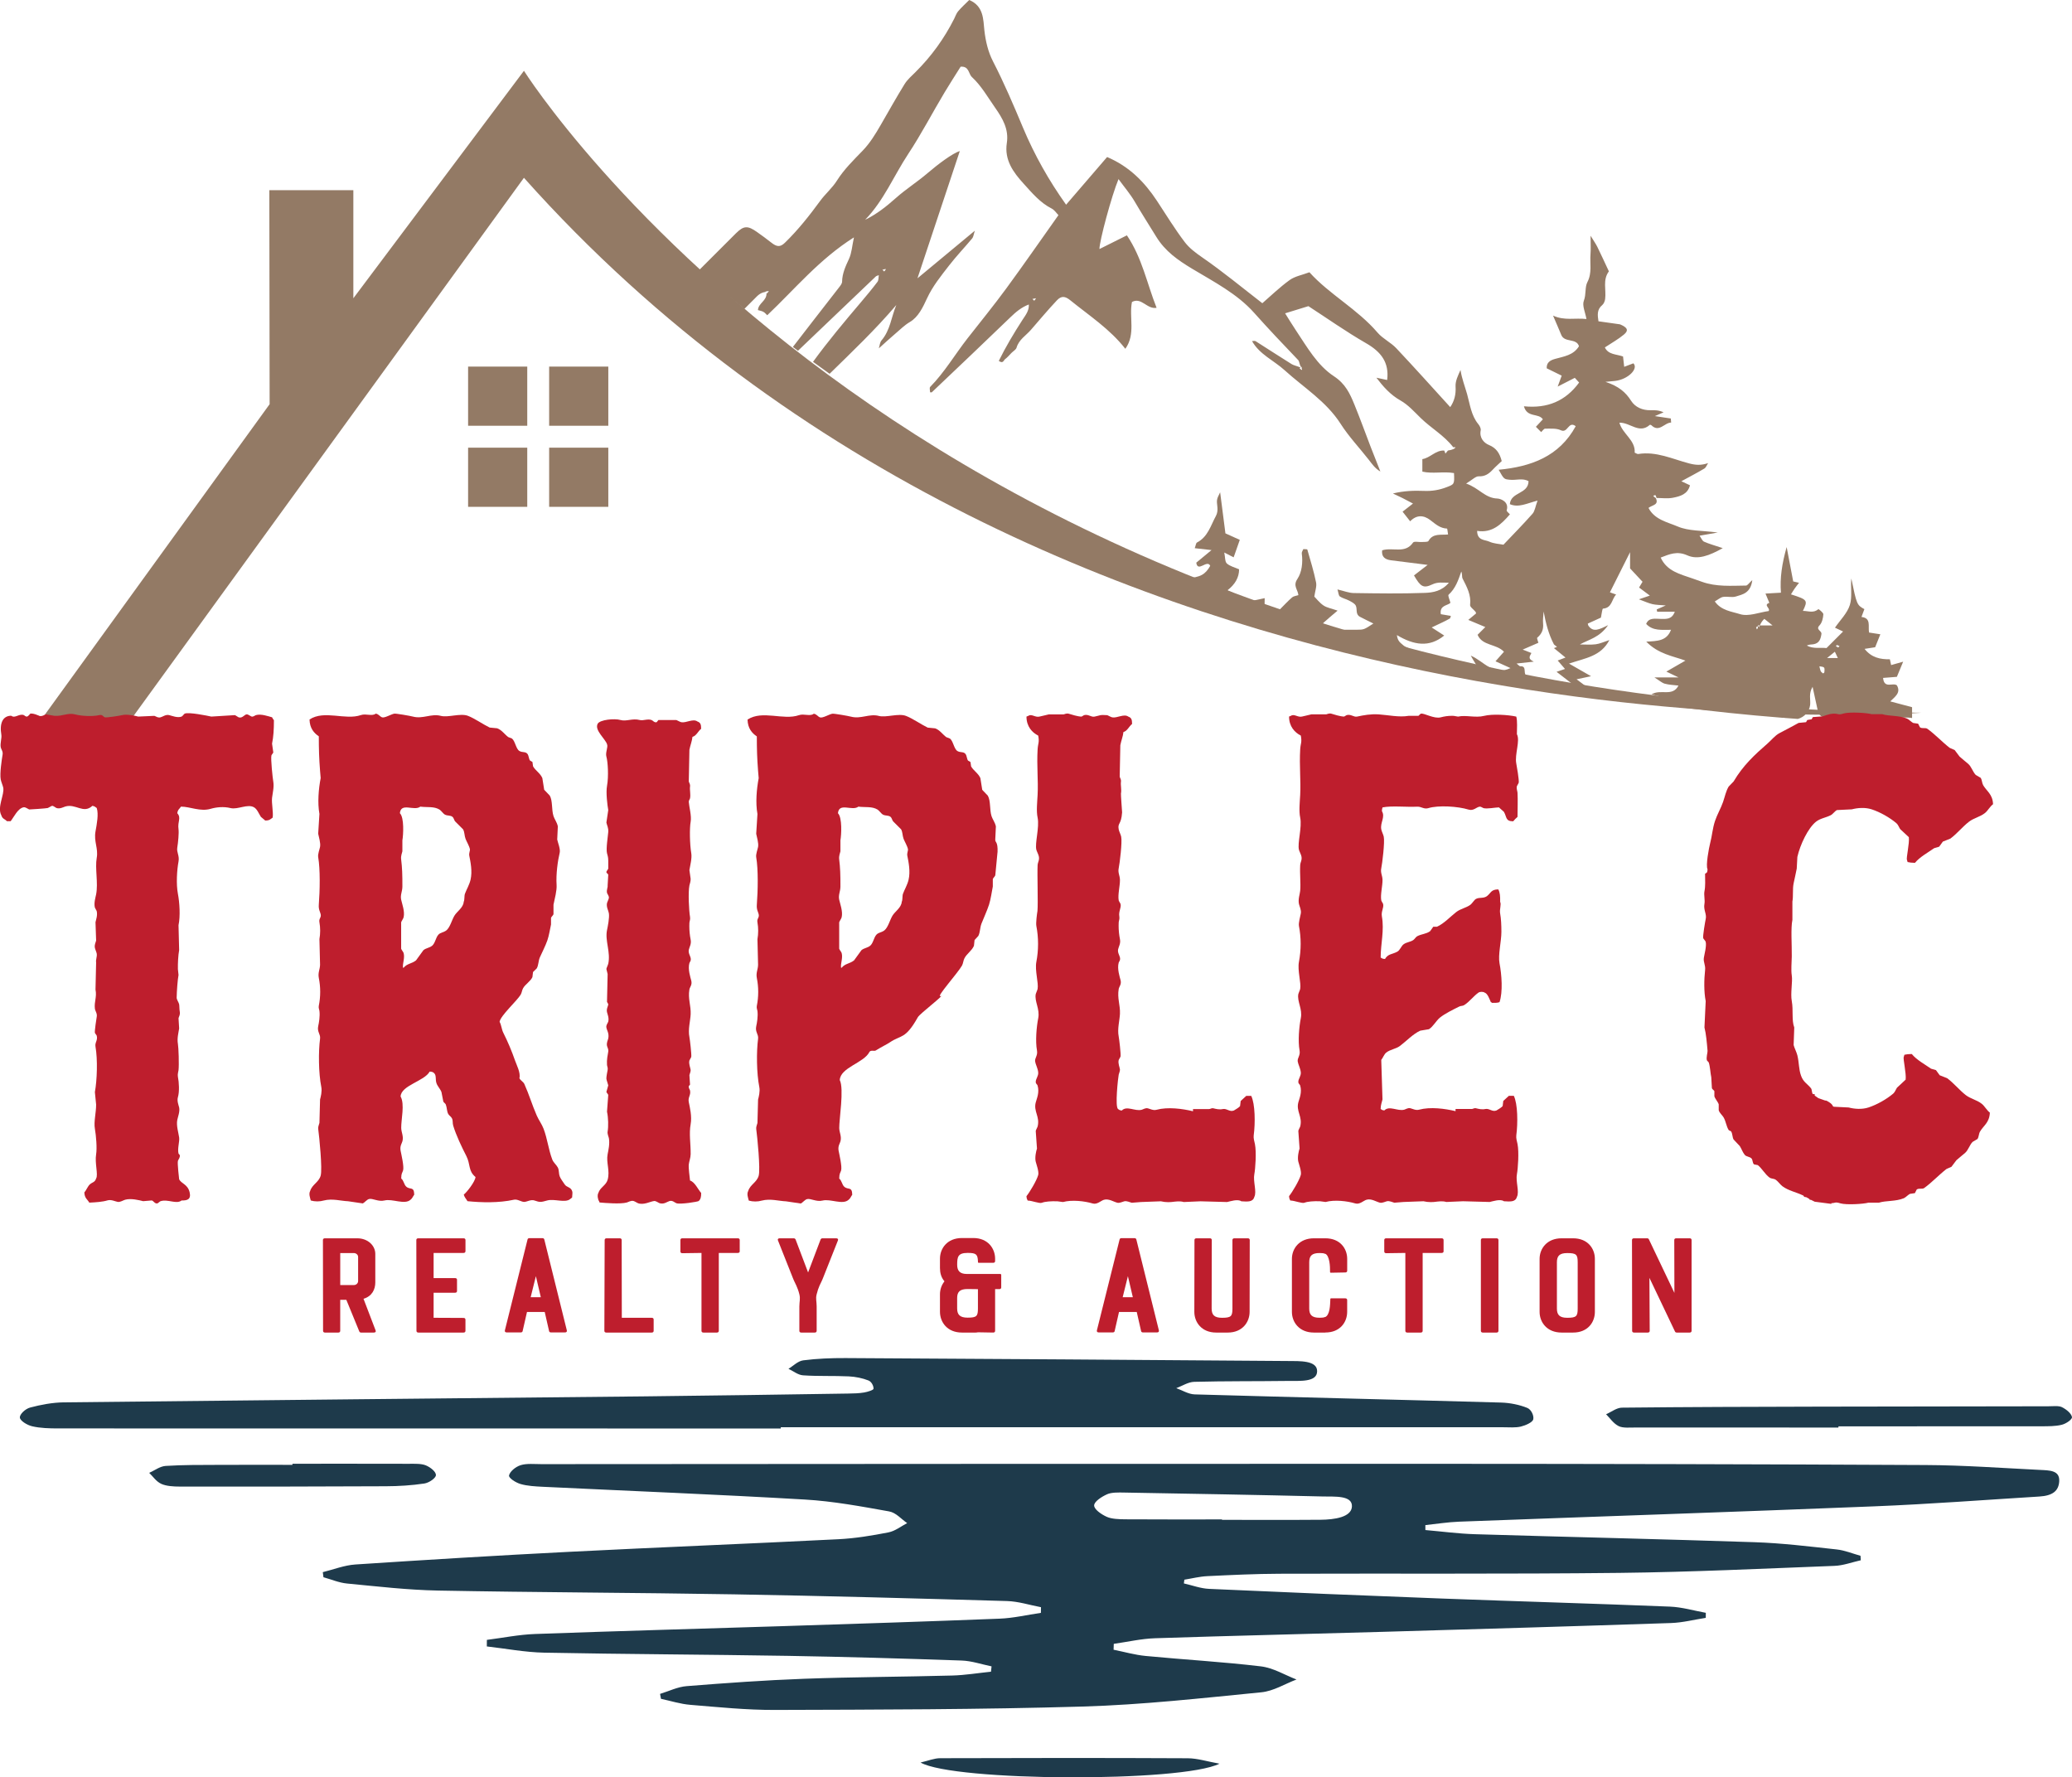
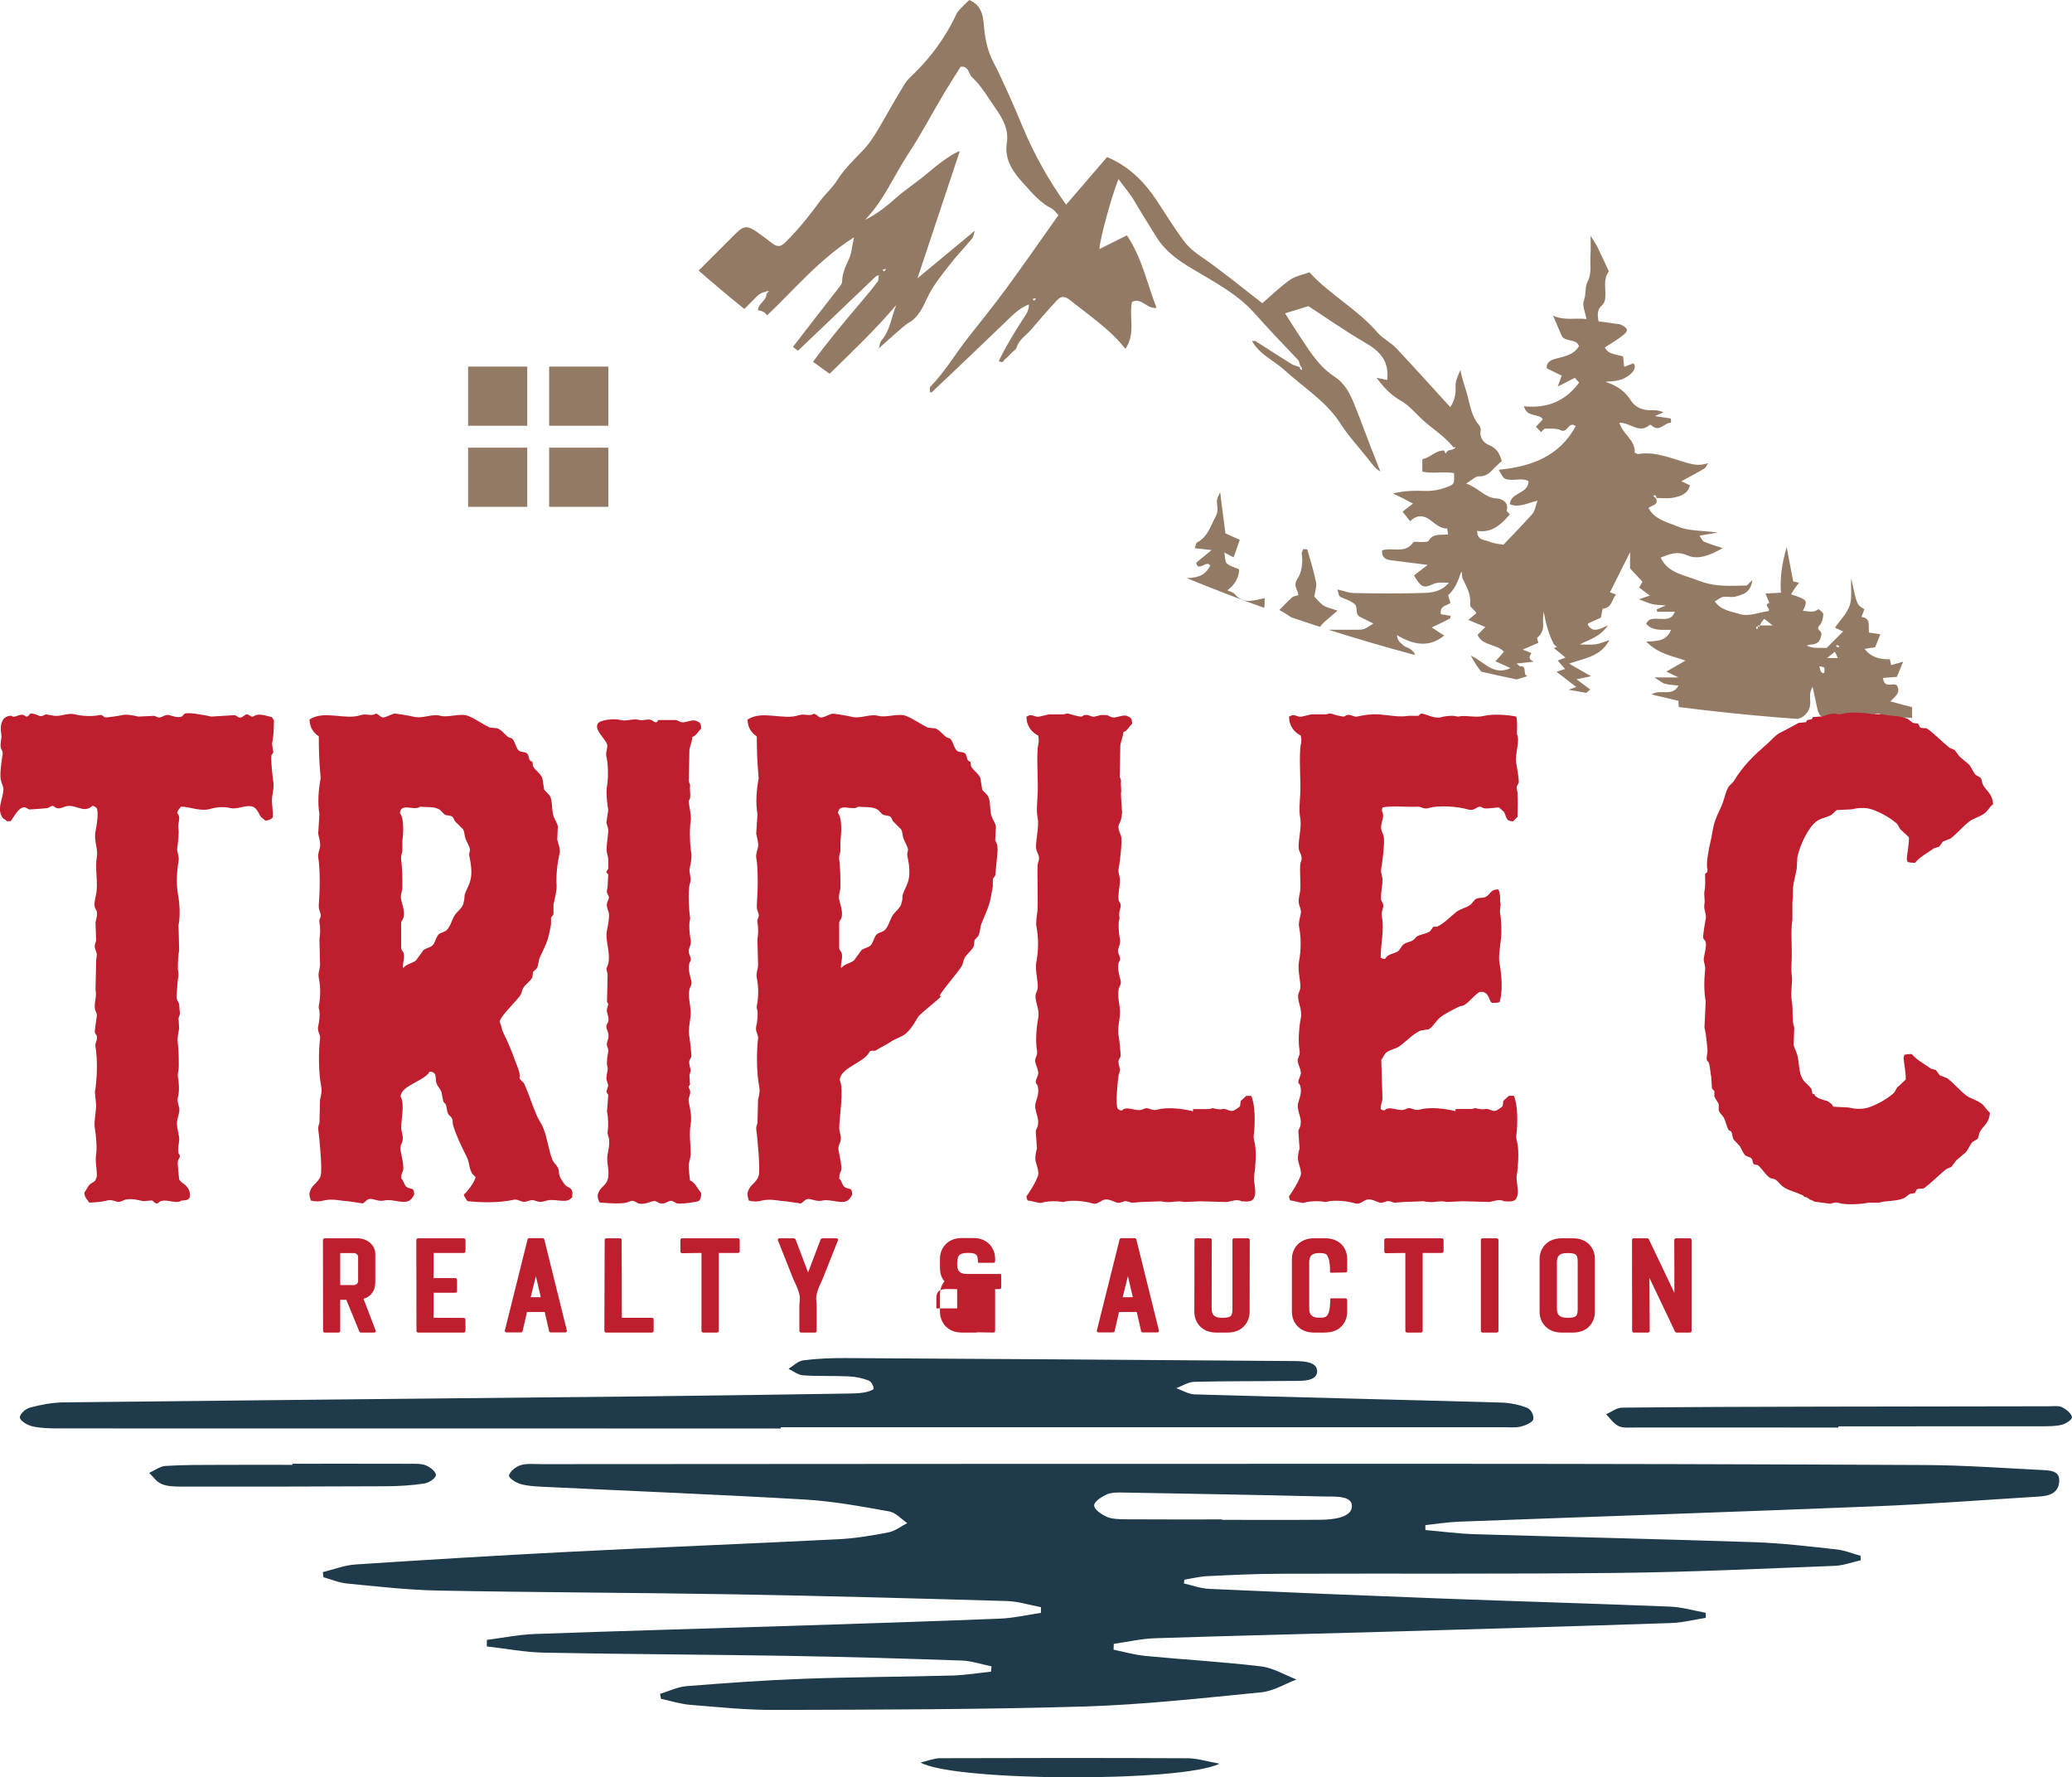
<svg xmlns="http://www.w3.org/2000/svg" id="Layer_2" viewBox="0 0 768.47 659.17">
  <defs>
    <style>.cls-1{fill:#be1e2d;}.cls-2{fill:#1e3a4b;}.cls-3{fill:#937a65;}</style>
  </defs>
  <g id="Layer_1-2">
    <path class="cls-3" d="M490.86,224.55c-1.47-.99-2.6-2.49-3.4-3.29.28-2.03.96-3.75.65-5.26-.84-4.12-2.09-8.15-3.25-12.2-.04-.15-.82-.09-1.48-.15-.19.51-.65,1.1-.57,1.62.46,3.35.03,6.99-1.63,9.45-1.73,2.58.19,3.92.37,6-.84.28-1.77.35-2.34.84-1.53,1.33-2.91,2.84-4.72,4.65,1.45.88,2.82,1.64,4.11,2.54.03.02.05.07.07.11,3.59,1.23,7.22,2.43,10.88,3.62.64-.76,1.02-1.25,1.46-1.65,1.41-1.28,2.88-2.49,5.08-4.37-2.34-.82-3.98-1.07-5.22-1.91Z" />
    <path class="cls-3" d="M457.91,220.29c-.54-.66-1.65-.85-2.68-1.36q4.33-3.34,4.33-7.79c-1.58-.7-3.35-1.11-4.54-2.16-.73-.65-.59-2.29-.96-4.06,1.45.74,2.29,1.17,3.48,1.78.79-2.24,1.52-4.32,2.28-6.48-1.85-.84-3.56-1.61-5.33-2.41-.66-5.12-1.32-10.27-1.96-15.23-1.38,2.76-1.31,2.75-1.01,5.58.11,1.03-.04,2.25-.53,3.14-1.95,3.56-2.98,7.79-7.03,9.89-.42.22-.47,1.12-.85,2.12,1.95.22,3.63.41,6.22.7-2.15,1.78-3.81,3.15-5.65,4.67.54,3.8,4.04-1.35,5.17,1.18-1.8,3.18-3.66,4.29-8.67,4.58,9.3,3.8,18.85,7.49,28.69,11.01.16-.92.18-2.02.18-3.61-3.88.73-7.86,2.48-11.14-1.56Z" />
    <path class="cls-3" d="M701.13,260.07c1.66-1.68,4-3.14,2.39-5.91-1.51-1.13-4.72,1.42-5.12-2.74,1.82-.14,3.52-.28,5.12-.4.69-1.67,1.31-3.16,2.33-5.62-2.1.6-3.29.93-4.46,1.26-.16-.75-.3-1.36-.47-2.15-3.55.05-6.82-.6-9.38-3.86,1.51-.23,2.76-.42,3.92-.6.67-1.67,1.26-3.13,1.93-4.81-1.76-.27-3.01-.46-4.19-.65-.43-2.37.89-5.35-2.81-5.78.36-.96.71-1.91,1.08-2.9-2.77-1.5-2.85-1.69-4.85-11.38-.33,3.29.41,6.83-.54,9.84-.96,3.06-3.58,5.6-5.52,8.42,1.27.6,2.09.99,3.01,1.42-2.13,2.13-4.05,4.05-6.14,6.14-2.33-.26-4.89.39-7.31-.93.85-.46,1.7-.34,2.5-.49,2.07-.38,2.62-1.79,2.92-3.78.19-1.28-2.29-1.59-.69-3.24.92-.96,1.31-2.67,1.4-4.08.04-.63-1.8-1.97-1.84-1.93-1.81,1.61-3.71.67-5.74.66,1.91-3.93,1.74-4.16-4.43-6.13.49-.78.91-1.49,1.38-2.17.47-.68,1-1.33,1.61-2.12-1.29-.3-1.9-.44-2.16-.5-.79-4.16-1.53-8.02-2.43-12.75-1.75,6.19-2.54,11.51-2.12,16.92-2.07.12-3.59.2-5.73.33.58,1.39,1,2.41,1.43,3.44-2.39.83.51,1.95-.26,3.04-3.5.48-7.5,2.15-10.64,1.14-2.96-.95-6.97-1.3-9.33-4.71,1.24-.7,2.12-1.51,3.1-1.67,1.54-.25,3.27.3,4.71-.15,2.48-.77,5.5-1.23,6.1-6.09-1.24,1.11-1.78,2.03-2.34,2.03-5.49.06-11.02.52-16.34-1.4-1.18-.43-2.37-.83-3.55-1.25-4.54-1.59-9.44-2.66-11.75-7.73,3.29-1.26,6.06-2.54,9.89-.82,3.87,1.73,8.13.12,13.13-2.68-3.15-1.05-5.11-1.58-6.94-2.4-.66-.29-1-1.29-1.67-2.21,2.25-.39,3.86-.67,6.76-1.18-5.93-.78-10.82-.51-14.84-2.23-3.75-1.61-8.59-2.5-10.85-6.9,1.46-1.14,3.99-1.05,2.68-3.7-.51-.27-.72-.54-.93-.8.28-.08.76-.31.82-.22.22.28.28.68.41,1.03-.2,0-.4,0-.3,0,2.34,0,4.43.31,6.39-.08,2.66-.52,5.46-1.27,6.32-4.62-1.08-.51-1.99-.93-3.2-1.5,3-1.64,5.81-3.08,8.51-4.7.65-.39.95-1.34,1.41-2.03-2.6.9-4.57.76-7,.13-6.2-1.62-12.2-4.58-18.92-3.5-.35.06-.77-.29-1.31-.5.33-4.66-4.51-6.91-5.67-11.11,3.99-.14,7.34,4.31,11.28.8.09-.08.46.02.59.15,2.88,2.83,4.84-.99,7.32-1-.04-.44-.07-.87-.12-1.51-1.69-.25-3.45-.52-5.92-.89,1.62-.69,2.42-1.04,3.23-1.39-1.68-.8-3.21-.84-4.75-.79-3.05.09-5.78-1.12-7.29-3.5-2.02-3.19-4.61-5.4-9.5-7.02,2.26-.22,2.89-.27,3.53-.34,4.84-.55,8.81-4.54,6.82-6.53-1.12.43-2.17.82-3.41,1.29-.19-1.72-.31-2.79-.43-3.83-2.47-.88-5.49-.64-6.74-3.36,2.57-1.7,5-3.04,7.08-4.78,1.83-1.54,1.33-2.6-1.46-3.78,0,0-7.9-1.12-7.99-1.13-.33-2.18-.67-4.3,1.39-6.01.58-.49.97-1.44,1.08-2.23.46-3.43-.99-7.11,1.39-10.28-1.42-3.03-2.81-6.07-4.28-9.07-.53-1.09-1.26-2.1-2.51-4.14,0,2.94.13,4.91-.03,6.85-.28,3.44.65,6.9-1.16,10.37-.98,1.89-.39,4.52-1.31,6.89-.69,1.79.55,4.33.97,6.78-4.21-.49-8.11.7-12.39-1.27,1.14,2.67,2.13,4.92,3.06,7.18,1.22,2.96,5.61,1.07,6.56,4.18-2.07,3.38-5.63,3.78-8.91,4.71-1.82.52-3.16,1.34-3.06,3.47,1.91.94,3.74,1.84,5.56,2.73-.46,1.25-.81,2.19-1.49,4.05,2.78-1.42,4.56-2.33,6.35-3.24.63.69,1.18,1.29,1.6,1.74-5.02,6.87-11.77,9.69-20.47,8.81,1.16,4.35,5.49,2.43,7.02,4.84-.84.9-1.71,1.83-2.58,2.77.7.7,1.34,1.34,1.96,1.96.49-.45.99-1.27,1.48-1.27,1.96.02,4.16-.2,5.82.59,2.62,1.25,2.76-3.62,5.51-1.5-6.14,11.26-16.6,15.01-28.58,16.15,1.99,3.57,2,3.48,4.14,3.71,2.31.25,4.79-.73,6.95.54-.13,4.87-6.58,3.91-6.94,8.51,3.26,1.41,6.27-.29,10.27-1.32-.83,2.27-.99,3.88-1.86,4.87-3.49,3.95-7.2,7.7-10.79,11.49-1.58-.31-3.58-.38-5.26-1.15-1.63-.75-4.47-.33-4.49-3.98,5.59.89,8.98-2.48,12.16-6.14-.42-.49-1.31-1.13-1.2-1.48.97-3.21-2.3-4.34-3.47-4.38-4.58-.14-6.77-3.9-11.57-5.55,2.29-1.38,3.51-2.73,4.67-2.68,2.33.09,3.74-.92,5.16-2.43,1.22-1.3,2.58-2.47,3.37-3.22-.76-2.97-2.05-4.87-4.76-5.98-1.83-.75-3.61-2.65-3.04-5.43.14-.68-.38-1.68-.88-2.29-2.66-3.22-3.12-7.43-4.16-11.13-.82-2.9-1.97-5.82-2.45-8.96-.92,2.04-1.95,4.11-1.83,6.12.19,2.99-.49,5.48-1.98,7.65-6.64-7.3-13.24-14.65-20-21.83-2.04-2.17-4.99-3.52-6.92-5.76-7.5-8.78-17.89-14.19-25.3-22.42-2.74,1.03-5.4,1.48-7.36,2.9-3.73,2.7-7.06,5.95-10.11,8.58-7.46-5.77-14.68-11.75-22.37-17.05-2.42-1.67-4.72-3.42-6.38-5.59-3.73-4.9-6.94-10.19-10.34-15.34-4.61-6.98-10.27-12.75-18.48-16.24-5.11,5.95-10.14,11.79-15.21,17.68-6.37-8.92-11.79-18.53-16-28.6-3.48-8.31-6.99-16.54-11.11-24.55-1.81-3.52-2.75-7.45-3.21-11.61-.43-3.91-.21-8.89-5.61-11.16-1.34,1.34-2.82,2.67-4.1,4.17-.66.77-1,1.83-1.47,2.77-3.72,7.38-8.49,13.99-14.37,19.81-1.42,1.41-2.99,2.77-4.03,4.44-3.1,5.01-5.96,10.17-8.92,15.27-1.94,3.35-3.93,6.63-6.67,9.46-3.37,3.48-6.91,6.95-9.46,11-1.8,2.86-4.3,4.92-6.23,7.55-4.02,5.49-8.23,10.82-13.12,15.57-1.76,1.71-3.03,1.54-5.1-.11-1.68-1.34-3.43-2.59-5.18-3.84-3.5-2.49-4.97-2.44-7.89.46-4.62,4.59-9.21,9.2-13.82,13.81,5.34,4.65,10.98,9.4,16.95,14.23,1.29-1.3,2.59-2.59,3.88-3.88,1.05-1.06,2.02-2.18,4-2.44-.02-.02-.03-.03-.05-.05.26-.21.53-.43.39-.02.55-.47.84-.24.81-.19-.16.29-.39.55-.6.82-.07-.07-.13-.13-.2-.2.17,3-3.01,3.71-3.18,6.38.62.19,1.38.3,2.01.64.56.3.99.86,1.44,1.27,10.23-9.68,19.24-20.72,32.16-28.88-.7,3.21-.83,5.8-1.84,7.98-1.27,2.74-2.5,5.36-2.56,8.45-.01.74-.67,1.53-1.18,2.19-3.16,4.11-6.37,8.2-9.55,12.29-2.52,3.23-5.03,6.47-7.51,9.72.63.47,1.24.95,1.88,1.42,9.62-9.18,19.23-18.38,28.86-27.55.28-.26.75-.32,1.13-.48-.15.83-.05,1.86-.5,2.46-1.95,2.58-4.02,5.07-6.12,7.54-6.13,7.23-12.22,14.48-17.79,22.14,2.02,1.47,4.08,2.95,6.15,4.43,8.32-8.15,16.96-16.35,24.74-25.5-1.86,4.42-2.23,9.33-5.48,13.11-.63.73-.68,1.96-1,2.96,2.15-1.92,4.25-3.88,6.45-5.74,1.64-1.39,3.1-2.88,5.07-4.04,3.12-1.84,4.8-5.4,6.35-8.76,2.08-4.5,5.19-8.33,8.19-12.2,2.69-3.47,5.75-6.67,8.57-10.05.46-.55.51-1.42.98-2.85-7.1,5.89-13.53,11.23-21.28,17.66,5.53-16.63,10.56-31.75,15.7-47.18-2.65.76-8.17,4.94-11.96,8.18-3.77,3.24-8.03,5.92-11.74,9.22-3.51,3.12-7.11,5.99-11.41,8.08,6.95-7.17,10.64-16.33,15.98-24.42,4.9-7.42,8.97-15.3,13.53-22.9,1.95-3.26,4.02-6.44,5.91-9.46,3.2-.22,2.86,2.6,4.15,3.81,3.56,3.32,5.89,7.48,8.62,11.38,2.81,4,5.15,8.04,4.36,13.12-.97,6.29,2.4,10.87,6.21,15.05,3.1,3.41,6.09,7.05,10.38,9.23,1.11.56,1.88,1.8,2.55,2.47-6.64,9.35-12.87,18.36-19.34,27.18-4.61,6.29-9.55,12.34-14.36,18.49-4.67,5.97-8.51,12.58-13.87,18.03-.34.35-.04,1.31-.04,1.99.23,0,.55.1.66-.01,9.73-9.24,19.47-18.47,29.12-27.79,2.05-1.99,4.16-3.76,6.85-4.76.15,2.32-1.26,4.01-2.4,5.77-3.17,4.92-6.17,9.93-8.74,15.15,1.61,1.19,1.79-.24,2.32-.63.9-.66,1.62-1.56,2.42-2.36.64-.64,1.63-1.17,1.85-1.93.87-2.99,3.49-4.47,5.33-6.6,3.17-3.66,6.29-7.37,9.6-10.9,1.69-1.8,3.08-1.63,5.07,0,7.01,5.68,14.64,10.63,20.34,17.94,3.93-5.51,1.3-11.7,2.46-17.37,3.54-1.9,5.52,2.79,9.13,2.17-3.57-9.01-5.35-18.5-11.01-26.88-3.44,1.71-6.8,3.39-10.18,5.08-.05-2.85,4.52-19.83,7.07-25.94,2.16,2.97,4.36,5.52,6.03,8.38,2.56,4.39,5.3,8.65,7.95,12.97,3.32,5.43,8.07,8.73,13.32,11.89,8.06,4.85,16.66,9.25,22.97,16.32,5.34,5.98,10.83,11.78,16.37,17.56.46.48.41,1.47,1.01,2.59.04-.04.08-.08.12-.12.21.26.43.53.02.39.47.55.24.84.19.81-.29-.16-.55-.39-.82-.6.11-.11.22-.22.33-.33-1.45-.59-2.49-.76-3.29-1.25-4.48-2.78-8.89-5.68-13.35-8.5-.32-.2-.88-.03-1.33-.03,2.8,4.96,8.08,7.17,12.08,10.8,7.1,6.45,15.43,11.52,20.79,19.9,3.02,4.72,6.95,8.87,10.43,13.31,1.21,1.55,2.29,3.2,4.3,4.36-1.2-3.03-2.41-6.05-3.58-9.09-2.02-5.26-3.93-10.56-6.06-15.77-1.66-4.06-3.33-7.68-7.57-10.46-6.19-4.06-9.97-10.84-14.1-17.01-1.39-2.07-2.67-4.21-4.02-6.34,2.9-.89,5.7-1.76,8.64-2.66,6.94,4.5,13.99,9.49,21.43,13.77,5.49,3.16,8.59,7.09,7.78,13.62-1.36-.29-2.67-.57-3.99-.85,2.52,3.31,5.17,6.33,8.95,8.46,2.82,1.59,5.11,4.18,7.48,6.49,3.88,3.78,8.72,6.47,12.06,10.83h.85c-.2.54-1.16.98-2.82,1.23-.3.38-.61.75-.91,1.13-.15-.37-.3-.75-.45-1.13-3.23-.17-5.19,2.73-8.12,3.18v4.64c3.82.88,7.85-.14,11.74.54.2,4.19.12,4.13-2.79,5.25-2.69,1.03-5.38,1.48-8.26,1.36-3.78-.15-7.57-.04-11.6.96,1.2.57,2.41,1.13,3.61,1.72,1.13.56,2.23,1.17,3.83,2.01-1.42,1.11-2.48,1.94-3.86,3.01.96,1.22,1.74,2.21,2.81,3.57,2.39-2.46,5-2.34,7.49-.43,1.88,1.44,3.62,3.05,6.19,3.13.12,0,.2,1.13.38,2.19-2.65.27-5.63-.54-7.26,2.4-.25.45-1.62.33-2.48.39-1.11.08-2.86-.35-3.24.2-2.95,4.29-7.49,1.65-11.47,2.88-.3,2.44,1.09,3.42,3.28,3.7,4.27.56,8.55,1.08,13.6,1.71-2.1,1.62-3.66,2.81-5.07,3.9,2.42,4.17,3.45,4.92,6.81,3.33,2.06-.97,3.7-.62,6.13-.62-2.63,3.15-5.95,3.66-8.89,3.77-8.8.33-17.62.19-26.42.06-1.8-.03-3.58-.77-6.01-1.34.38,1.21.39,2.25.88,2.6,1,.7,2.31.94,3.41,1.53.94.51,2.13,1.07,2.52,1.92.6,1.3-.21,3.18,1.53,4.1,1.66.88,3.36,1.68,4.98,2.49-3.49,2.28-3.49,2.3-6.28,2.31-3.29.01-6.59.01-10.33,0,10.37,3.3,21.02,6.43,31.95,9.36-.02-.79-.66-1.48-1.53-2.11-.84-.61-2.01-.81-2.74-1.51-.81-.77-2.1-1.36-2.35-3.76,6.24,3.73,11.99,4.71,17.55.17-1.42-.92-2.78-1.8-4.65-3,1.66-.79,2.8-1.32,3.94-1.87.94-.46,1.89-.91,2.79-1.44.22-.13.24-.6.38-.98-1.33-.23-2.57-.44-3.72-.63-.54-3.36,2.51-3.15,3.57-4.21-.29-1.18-1.03-2.7-.69-3.01,2.57-2.32,3.61-5.4,4.71-8.6.44.97.15,1.96.49,2.63,1.57,3.08,3.23,6.05,2.78,9.77-.09.74,1.32,1.65,1.99,2.51.19.24.21.61.22.64-.98.82-1.83,1.51-2.88,2.39,2.39,1,4.23,1.78,6.32,2.65-1.27,1.27-2.07,2.07-2.87,2.87,1.73,4.14,6.94,3.29,9.78,6.29-1.24,1.4-2.17,2.45-3.14,3.54,2,.91,3.71,1.68,5.56,2.52-6.44,3.06-9.9-2.6-14.73-4.62,1.18,2.1,2.38,4.18,3.86,5.94,4.33,1,8.71,1.96,13.12,2.89,1.39-.42,2.78-.84,4.18-1.26-2.22-.2.05-3.84-2.78-3.62-.31.02-.65-.46-1.39-1.02,2.39-.26,4.05-.45,6.38-.7-2.58-1.19-1.26-2.23-.89-3.21-.78-.3-1.56-.61-3.22-1.26,2.47-1.07,4.29-1.87,5.82-2.53-.15-.63-.65-1.7-.41-1.9,1.69-1.41,2.36-3.07,2.15-5.28-.14-1.45.12-2.94.2-4.41.8,4.31,1.83,8.39,3.83,12.21.38.3.75.61,1.13.91-.38.15-.75.3-1.13.45,1.36,1.11,2.72,2.23,4.28,3.5-1.12.43-1.9.72-2.89,1.1.9,1.04,1.75,2.02,2.71,3.13-1.22.41-2,.68-3.13,1.06,2.56,1.98,4.84,3.73,7.31,5.63-1.24.44-2.03.71-2.89,1.01,2.18.4,4.38.79,6.58,1.17.45-.34.93-.74,1.49-1.25-1.44-1.08-2.86-2.14-5.07-3.79,2.42-.51,3.8-.81,5.37-1.14-2.52-1.44-4.79-2.74-8.18-4.68,6.1-2.07,11.81-2.66,14.98-8.73-2.08.67-3.54,1.38-5.08,1.57-1.93.24-3.92.06-5.88.06,3.46-1.89,7.29-2.56,10.49-7.16-3.33,1.64-5.5,2.75-7.27.27-.18-.25-.2-.62-.27-.84,1.78-.81,3.48-1.59,4.87-2.22.31-1.39.47-3.32.78-3.34,3.42-.26,3.16-3.5,4.86-5.22-1.08-.39-1.87-.67-2.3-.82,2.44-4.86,4.84-9.65,7.47-14.89v6.02c1.76,1.88,3.24,3.47,4.62,4.95-.66,1.1-1.06,1.77-1.28,2.14,1.29.97,2.49,1.87,3.99,2.99-1.46.49-2.24.76-4.05,1.38,2.26.83,3.6,1.47,5.01,1.79,1.33.31,2.73.29,4.95.49-1.75.77-2.56,1.12-3.36,1.47.06.28.11.56.17.85h6.54c-1.06,2.88-3.08,2.69-5.08,2.67-2.14-.02-4.55-.61-5.54,1.85,2.49,2.7,5.9,2.16,9.21,2.19-1.58,4.18-5.03,4.16-9.18,4.39,4.56,4.64,9.8,5.31,14.53,7.03-2.26,1.31-4.52,2.61-7.07,4.08,1.35.64,2.18,1.04,4.5,2.15h-8.94c1.89,1.18,2.8,2.05,3.86,2.34,1.63.44,3.36.48,5.07.69-2.23,4.32-6.63,1.12-10,3.28,3.63.86,6.72,1.59,9.97,2.37,0,.73.12,1.54.14,2.31,12.46,1.61,25.22,2.93,38.24,3.97.38-.03.79,0,1.24.09,1.56.12,3.11.24,4.68.35,2.37-.65,4.26-2.62,4.56-5.18.23-1.98-.64-4.14.91-6.73.71,3.26,1.27,5.73,1.79,8.22.62,2.94,2.08,3.72,5.24,2.73.78-.24,1.73-.95,2.29-.71,4.68,2.04,9.25,1.91,13.87-.12.57-.25,1.53-.31,1.99,0,3.69,2.53,7.7.73,11.72,1.46v-4.02c-2.5-.67-5.14-1.37-8.07-2.15ZM327.73,100.06c.55-.47.84-.24.81-.19-.16.29-.39.55-.6.82-.13-.13-.26-.26-.4-.4-.07-.07-.14-.14-.21-.21.26-.21.53-.43.4-.02ZM383.58,111.54c-.13-.13-.26-.26-.4-.4-.07-.07-.14-.14-.21-.21.26-.21.53-.43.4-.02.55-.47.84-.24.81-.19-.16.29-.39.55-.6.82ZM652.71,231.95c-.11.26-.22.51-.33.84v-.61c-.14.05-.28.09-.42.13.06.71-.15.92-.38,1.1-.08-.28-.31-.76-.23-.82.17-.13.39-.21.61-.28,0-.12,0-.22-.04-.36h.78c.53-1.26,1.07-1.84,1.66-2.43.75.6,1.51,1.2,3.05,2.43h-4.72ZM676.62,249.31c0,.16-.28.31-.44.46-.31-.27-.74-.49-.89-.83-.26-.57-.35-1.22-.51-1.83.59.14,1.39.1,1.72.48.31.35.15,1.14.13,1.73ZM677.62,244.05c1.15-.93,1.8-1.45,2.9-2.34.32.68.76,1.61,1.11,2.34h-4.01ZM681.76,240.13c-.28-.16-.58-.32-.87-.48.15-.15.33-.45.45-.42.32.07.61.27.91.42-.15.15-.3.3-.48.48Z" />
-     <path class="cls-3" d="M194.32,26.25s148.49,236.07,518.34,238.08c0,0-319.34,24.73-518.34-198.39L46.62,269.53H13.39l86.61-119.63-.11-79.36h31.16v40.08l63.28-84.37Z" />
    <rect class="cls-3" x="173.61" y="135.96" width="21.94" height="21.94" />
    <rect class="cls-3" x="203.67" y="135.96" width="21.94" height="21.94" />
    <rect class="cls-3" x="173.61" y="166.03" width="21.94" height="21.94" />
    <rect class="cls-3" x="203.67" y="166.03" width="21.94" height="21.94" />
    <path class="cls-1" d="M139.19,465.01v10.62c0,2.48-1.13,5.1-4.37,6.05l4.48,11.72c.22.48-.05.81-.65.81h-4.75c-.27,0-.54-.14-.65-.43l-4.8-11.71h-2.27v11.52c0,.38-.27.62-.7.62h-4.96c-.43,0-.7-.24-.7-.62l-.05-33.72c0-.38.27-.62.7-.62h12.03c3.99,0,6.69,2.76,6.69,5.76ZM126.19,464.73v11.86h5.07c.86,0,1.56-.67,1.56-1.48v-8.95c0-.81-.76-1.43-1.56-1.43h-5.07Z" />
    <path class="cls-1" d="M172.63,464.06c0,.38-.27.62-.7.62h-11.11v9.33h7.98c.43,0,.7.24.7.62v4.19c0,.38-.27.62-.7.62h-7.98v9.29l11.11.05c.43,0,.7.24.7.62v4.19c0,.38-.27.62-.7.62h-16.77c-.43,0-.7-.24-.7-.62l-.05-33.72c0-.38.27-.62.7-.62h16.83c.43,0,.7.24.7.62v4.19Z" />
    <path class="cls-1" d="M204.35,494.16c-.38,0-.65-.19-.7-.48l-1.62-7.1h-6.58l-1.62,7.1c-.05.29-.32.48-.7.48h-5.18c-.54,0-.81-.29-.7-.76l8.41-33.72c.05-.29.32-.48.65-.48h4.91c.32,0,.59.19.65.48l8.36,33.72c.11.48-.16.76-.7.76h-5.18ZM196.8,481.11h3.78l-1.83-7.81-1.94,7.81Z" />
    <path class="cls-1" d="M241.73,488.73c.43,0,.7.24.7.62v4.24c0,.38-.27.62-.7.62h-16.88c-.43,0-.7-.24-.7-.62l.11-33.72c0-.38.27-.62.7-.62h4.91c.43,0,.7.24.7.62l.05,28.86h11.11Z" />
    <path class="cls-1" d="M274.36,464.06c0,.38-.27.62-.7.62h-7.07v28.91c0,.38-.27.62-.7.62h-5.02c-.43,0-.7-.24-.7-.62v-28.91l-7.12.1c-.43,0-.7-.24-.7-.62v-4.29c0-.38.27-.62.7-.62h20.6c.43,0,.7.24.7.62v4.19Z" />
    <path class="cls-1" d="M296.47,484.49c0-.9.11-1.57.16-2.29.05-.71.05-1.33-.16-2.19-.32-1.29-.7-2.29-1.13-3.24-.49-1.05-1.02-2.05-1.51-3.38l-5.29-13.33c-.22-.48.05-.81.65-.81h5.23c.27,0,.54.19.65.43l4.64,12.24,4.64-12.24c.11-.24.38-.43.65-.43h5.12c.59,0,.86.33.65.81l-5.29,13.33c-.49,1.33-1.02,2.33-1.51,3.38-.43.95-.76,1.95-1.08,3.24-.22.86-.22,1.48-.16,2.19.05.71.16,1.38.16,2.29v9.1c0,.38-.27.62-.7.62h-5.02c-.43,0-.7-.24-.7-.62v-9.1Z" />
-     <path class="cls-1" d="M369.07,478.11v15.48c0,.38-.27.62-.7.62l-5.66-.1c-.59.14-1.19.1-1.73.1h-4.21c-5.5,0-8.15-3.91-8.15-7.71v-6.43c0-1.67.49-3.38,1.67-4.86-1.24-1.43-1.67-3.19-1.67-4.91v-3.48c0-3.76,2.64-7.67,8.15-7.67h4.21c5.5,0,8.09,3.95,8.09,7.67v.9c0,.38-.27.62-.7.62h-5.34c-.22,0-.32-.1-.32-.29v-.24c-.11-2.62-.65-3.14-3.83-3.14-3.61,0-3.88,1.48-3.88,4.38,0,2.19.92,3.43,3.61,3.43h12.41c.16,0,.32.14.32.29v4.71c0,.38-.27.62-.7.62h-1.56ZM354.99,485.25c0,2.33,1.02,3.43,3.88,3.43,3.4,0,3.83-.57,3.83-3.43v-7.14c-1.29,0-2.54-.05-3.83-.05-2.81,0-3.88,1-3.88,3.33v3.86Z" />
+     <path class="cls-1" d="M369.07,478.11v15.48c0,.38-.27.62-.7.62l-5.66-.1c-.59.14-1.19.1-1.73.1h-4.21c-5.5,0-8.15-3.91-8.15-7.71v-6.43c0-1.67.49-3.38,1.67-4.86-1.24-1.43-1.67-3.19-1.67-4.91v-3.48c0-3.76,2.64-7.67,8.15-7.67h4.21c5.5,0,8.09,3.95,8.09,7.67v.9c0,.38-.27.62-.7.62h-5.34c-.22,0-.32-.1-.32-.29v-.24c-.11-2.62-.65-3.14-3.83-3.14-3.61,0-3.88,1.48-3.88,4.38,0,2.19.92,3.43,3.61,3.43h12.41c.16,0,.32.14.32.29v4.71c0,.38-.27.62-.7.62h-1.56ZM354.99,485.25v-7.14c-1.29,0-2.54-.05-3.83-.05-2.81,0-3.88,1-3.88,3.33v3.86Z" />
    <path class="cls-1" d="M423.92,494.16c-.38,0-.65-.19-.7-.48l-1.62-7.1h-6.58l-1.62,7.1c-.05.29-.32.48-.7.48h-5.18c-.54,0-.81-.29-.7-.76l8.42-33.72c.05-.29.32-.48.65-.48h4.91c.32,0,.59.19.65.48l8.36,33.72c.11.48-.16.76-.7.76h-5.18ZM416.37,481.11h3.78l-1.83-7.81-1.94,7.81Z" />
    <path class="cls-1" d="M455.37,494.21h-4.32c-5.45,0-8.09-3.91-8.09-7.67l.05-26.67c0-.38.27-.62.7-.62h5.02c.43,0,.7.24.7.62l-.05,25.43c0,2.33.97,3.43,3.83,3.43,3.4,0,3.88-.57,3.88-3.43v-25.43c0-.38.27-.62.7-.62h5.02c.43,0,.7.24.7.62l-.05,26.67c0,3.76-2.64,7.67-8.09,7.67Z" />
    <path class="cls-1" d="M491.56,494.21h-4.26c-5.45,0-8.15-3.86-8.15-7.67v-19.67c0-3.76,2.7-7.62,8.15-7.62h4.26c5.5,0,8.09,3.86,8.09,7.62v4.43c0,.38-.27.62-.7.62l-5.34.1c-.22,0-.32-.1-.32-.29v-.29c0-.76,0-2.24-.27-3.62-.27-1.43-.76-2.48-1.46-2.81h-.11c-.49-.24-1.19-.29-2.05-.29-2.86,0-3.83,1.05-3.83,3.43v17.14c0,2.33.97,3.43,3.83,3.43.86,0,1.56-.05,2.05-.29h.11c.7-.33,1.24-1.29,1.51-2.71.27-1.38.27-2.81.32-3.62v-.29c0-.19.11-.29.32-.29h5.23c.43,0,.7.24.7.62v4.38c0,3.81-2.59,7.67-8.09,7.67Z" />
    <path class="cls-1" d="M535.41,464.06c0,.38-.27.62-.7.62h-7.07v28.91c0,.38-.27.62-.7.62h-5.02c-.43,0-.7-.24-.7-.62v-28.91l-7.12.1c-.43,0-.7-.24-.7-.62v-4.29c0-.38.27-.62.7-.62h20.6c.43,0,.7.24.7.62v4.19Z" />
    <path class="cls-1" d="M555.75,493.59c0,.38-.27.62-.7.62h-5.12c-.43,0-.7-.24-.7-.62v-33.72c0-.38.27-.62.7-.62h5.12c.43,0,.7.24.7.62v33.72Z" />
    <path class="cls-1" d="M571.01,486.54v-19.67c0-3.76,2.7-7.62,8.15-7.62h4.26c5.5,0,8.09,3.86,8.09,7.62v19.67c0,3.81-2.59,7.67-8.09,7.67h-4.26c-5.45,0-8.15-3.86-8.15-7.67ZM577.43,485.3c0,2.33.97,3.43,3.83,3.43,3.4,0,3.88-.57,3.88-3.43v-17.14c0-2.86-.49-3.43-3.88-3.43-2.86,0-3.83,1.05-3.83,3.43v17.14Z" />
    <path class="cls-1" d="M621.01,479.54l-.05-19.67c0-.38.27-.62.7-.62h5.02c.43,0,.7.24.7.62v33.72c0,.38-.27.62-.7.62h-4.8c-.32,0-.54-.14-.65-.38l-9.49-19.91.11,19.67c0,.38-.27.62-.7.62h-5.12c-.43,0-.7-.24-.7-.62l-.05-33.72c0-.38.27-.62.7-.62h4.91c.32,0,.54.14.65.38l9.49,19.91Z" />
    <path class="cls-2" d="M528.65,567.45c6.1.53,12.17,1.35,18.29,1.54,34.62,1.05,69.26,1.8,103.87,2.97,10.18.34,20.32,1.59,30.42,2.69,3.03.33,5.87,1.54,8.8,2.35.04.55.07,1.11.11,1.66-3.26.72-6.48,1.96-9.79,2.08-26.53,1.02-53.06,2.3-79.62,2.6-42.06.47-84.14.18-126.2.32-8.93.03-17.86.46-26.77.89-2.86.14-5.67.86-8.5,1.31-.06.46-.12.93-.18,1.39,3.12.7,6.2,1.88,9.37,2.02,28.9,1.31,57.81,2.51,86.72,3.6,28.06,1.05,56.14,1.85,84.19,2.98,4.48.18,8.87,1.5,13.3,2.3,0,.62-.01,1.25-.02,1.87-4.3.66-8.56,1.78-12.9,1.92-35.47,1.19-70.95,2.23-106.43,3.25-28.3.82-56.61,1.46-84.91,2.39-5.14.17-10.21,1.36-15.32,2.08-.02.73-.05,1.45-.07,2.18,3.96.79,7.85,1.92,11.89,2.31,14.23,1.37,28.59,2.17,42.73,3.86,4.67.56,8.83,3.19,13.22,4.87-4.35,1.64-8.5,4.31-13.08,4.75-21.98,2.16-44.03,4.63-66.15,5.28-38.08,1.12-76.23,1.14-114.35,1.26-10.41.04-20.84-1.04-31.22-1.89-3.71-.3-7.27-1.46-10.9-2.23-.12-.61-.24-1.22-.35-1.83,3.29-1,6.48-2.61,9.89-2.88,14.49-1.15,29.01-2.2,43.57-2.73,18.28-.67,36.6-.71,54.9-1.2,4.81-.13,9.58-.93,14.38-1.42.07-.66.14-1.32.21-1.98-3.7-.75-7.36-2.03-11.1-2.16-21.53-.75-43.08-1.38-64.63-1.74-30.06-.5-60.14-.6-90.2-1.18-7.12-.14-14.18-1.51-21.27-2.31,0-.81.01-1.62.02-2.43,5.93-.75,11.83-1.96,17.81-2.18,30.46-1.11,60.95-1.93,91.42-2.9,26.99-.87,53.98-1.72,80.95-2.79,5.14-.2,10.2-1.41,15.3-2.15.01-.7.02-1.4.03-2.1-4.2-.79-8.36-2.16-12.6-2.28-33.73-.98-67.48-1.91-101.23-2.49-36.6-.63-73.22-.7-109.82-1.4-11.27-.21-22.52-1.54-33.73-2.61-3.01-.29-5.83-1.53-8.74-2.33-.08-.63-.16-1.26-.24-1.89,4.02-.98,7.95-2.56,12.06-2.84,26.44-1.74,52.91-3.36,79.4-4.7,33.24-1.69,66.52-2.99,99.76-4.67,6.24-.31,12.49-1.35,18.54-2.53,2.58-.51,4.66-2.26,6.97-3.45-2.22-1.5-4.12-3.88-6.71-4.34-10.29-1.84-20.72-3.79-31.25-4.4-32.35-1.89-64.76-3.17-97.15-4.73-2.81-.14-5.79-.29-8.32-1.04-1.83-.54-4.43-2.25-4.23-3.17.32-1.44,2.36-3.19,4.32-3.81,2.21-.7,5.12-.38,7.73-.38,110.3-.06,220.6-.15,330.89-.12,60.81.02,121.62.14,182.43.45,14.14.07,28.27,1.11,42.39,1.81,3.59.18,7.39.12,7.18,4.17-.19,3.68-2.51,5.4-7.35,5.7-20.39,1.26-40.77,2.82-61.2,3.64-51.34,2.07-102.71,3.77-154.06,5.69-4.18.16-8.32.83-12.48,1.27,0,.62,0,1.24.01,1.85ZM453.22,563.51c0,.05,0,.11,0,.16,12.17,0,24.34.07,36.51-.03,5.2-.04,11.5-.95,11.68-4.92.2-4.25-6.56-3.61-10.8-3.72-24.54-.6-49.1-1.02-73.65-1.45-2.14-.04-4.71-.11-6.35.63-2.11.95-4.78,2.7-4.81,4.13-.03,1.43,2.55,3.27,4.64,4.22,1.84.84,4.58.92,6.94.94,11.95.08,23.89.04,35.84.04Z" />
    <path class="cls-2" d="M289.59,529.79c-89.34,0-178.68,0-268.02-.03-3.23,0-6.62-.09-9.63-.79-1.92-.45-4.47-2.05-4.57-3.22-.11-1.23,2.01-3.25,3.8-3.73,3.98-1.06,8.35-1.88,12.58-1.93,71.89-.81,143.79-1.47,215.69-2.22,25.05-.26,50.1-.67,75.16-1.04,1.96-.03,3.96-.07,5.84-.39,1.33-.22,3.52-.9,3.54-1.4.03-1.05-.73-2.6-1.88-3.06-2.16-.86-4.8-1.4-7.29-1.52-5.64-.27-11.35,0-16.97-.39-1.9-.13-3.61-1.58-5.41-2.42,1.82-1.09,3.47-2.88,5.5-3.14,5.11-.66,10.4-.86,15.62-.84,54.68.3,109.36.67,164.03,1.09,4.42.03,10.94-.28,10.92,3.79-.02,4.18-6.52,3.54-10.93,3.6-11.55.15-23.1.03-34.64.33-2.26.06-4.45,1.53-6.67,2.35,2.27.8,4.5,2.24,6.82,2.31,37.87,1.09,75.76,1.96,113.63,3.03,3.32.09,6.89.82,9.74,1.99,1.5.61,2.53,2.92,2.2,4.27-.26,1.06-2.75,2.19-4.57,2.64-1.96.48-4.3.26-6.48.26-89.34,0-178.68,0-268.02,0,0,.15,0,.3,0,.46Z" />
    <path class="cls-2" d="M681.85,529.44c-25.04,0-50.08,0-75.11-.02-2.16,0-4.83.27-6.36-.49-2.03-1.01-3.18-2.9-4.71-4.42,1.96-.85,3.9-2.43,5.88-2.45,24.38-.26,48.77-.32,73.16-.38,28.31-.07,56.61-.1,84.92-.13,1.73,0,3.89-.28,5.1.32,1.7.85,3.48,2.32,3.73,3.67.16.86-2.13,2.45-3.75,2.86-2.38.6-5.14.56-7.75.57-25.04.03-50.07.02-75.11.02,0,.15,0,.29,0,.44Z" />
    <path class="cls-2" d="M108.46,542.86c14.37,0,28.74-.02,43.11.02,2.15,0,4.65-.12,6.36.58,1.76.72,3.8,2.4,3.75,3.62-.04,1.11-2.52,2.84-4.29,3.11-4.65.7-9.49,1-14.26,1.02-25.48.13-50.95.15-76.43.12-2.33,0-5.04-.16-6.87-1-1.94-.89-3.03-2.69-4.49-4.09,2.03-.9,3.97-2.43,6.1-2.57,6.49-.42,13.05-.36,19.58-.39,9.15-.05,18.29-.01,27.44-.01v-.4Z" />
    <path class="cls-2" d="M452.29,654.1c-13.9,7-98.62,6.63-110.87-.43,2.84-.65,5.06-1.6,7.29-1.6,30.61-.1,61.21-.13,91.82.02,3.62.02,7.22,1.2,11.76,2.01Z" />
    <path class="cls-1" d="M14.52,265.49c1.07.33,1.91-.4,2.53-.54l3.22.54c2.85.19,4.98-1.24,7.58-.54,2.26.61,6.39.86,8.96.27,1.25-.29,1.44.59,2.07.81.56.2,5.57-.59,6.43-.81,1.67-.43,4.53.17,5.97.54l5.97-.27c.58.17,1.3.81,2.3.54.88-.23,1.91-1.13,3.21-.81.99.24,3.08,1.12,4.59.54.34-.13.88-.96,1.15-1.09,1.43-.66,8.39.77,9.88,1.09l8.73-.54c.32.09,1.15.74,1.38.81,1.56.51,2.15-1.26,3.22-1.09.36.06,1.38.76,1.61.81.62.16,1.23-.43,1.61-.54,1.91-.54,4.54.43,5.97.81.19.4.42.76.69,1.09,0,3.5-.16,6.06-.69,8.69.15,1.09.31,2.17.46,3.26-.05.22-.63.87-.69,1.09-.32,1.24.46,8.51.69,9.77.35,1.94-.28,4.37-.46,5.97-.23,2.05.52,5.22.23,7.33-.91.65-1.17,1.09-2.76,1.09l-1.61-1.36c-.78-1.19-1.36-2.84-2.53-3.53-2.41-1.41-6.05.93-8.73.27-2.57-.63-5.29-.33-7.35.27-3.88,1.14-7.58-.79-11.02-.81-.59.9-1.15,1.01-1.38,2.44,1.58,1.81.03,3.03.46,5.97.19,1.3-.15,4.96-.46,6.79-.3,1.77.87,2.99.46,5.16-.59,3.16-.92,8.35-.23,11.95.63,3.31.94,8.35.23,11.68.07,3.08.15,6.15.23,9.23-.36,1.94-.5,4.9-.46,7.06.08.72.15,1.45.23,2.17-.32,1.63-.65,5.87-.69,8.42-.01.7.81,1.83.92,2.44.12.68.06,1.84.23,2.72.23,1.16-.32,1.83-.46,2.44.07,1.27.15,2.53.23,3.8-.22,1.46-.83,3.69-.46,5.7.25,1.38.46,7.84.23,9.77-.06.52-.41,1.54-.23,2.44.42,2.06.61,5.57,0,7.6-.42,1.4.31,3.09.46,3.8.33,1.52-.46,3.46-.69,4.62-.42,2.1.44,4.69.69,6.52.21,1.51-.69,4.05-.23,5.97l.46.54c.18.97-.54,1.63-.69,2.17-.24.93.46,6.79.46,6.79.75,1.68,3.19,1.8,3.9,4.89.62,2.72-1.07,3.02-2.99,2.99-1.94,1.51-5.09-.6-7.81.27-.23.07-.97.77-1.15.81-.95.22-1.41-.87-2.07-1.09l-3.22.27c-1.51-.38-4.53-1.13-6.66-.54-.72.2-1.87.96-2.76.81-.96-.16-2.46-.99-3.9-.54-1.68.52-4.24.7-6.66.81-.77-1.32-1.73-1.6-1.84-3.8.76-.81,1.25-2.27,2.07-2.99.95-.84,1.84-.7,2.3-2.17.84-1.34-.55-5.76,0-8.96.38-2.21,0-6.93-.46-9.5-.46-2.52.48-5.97.46-8.96-.15-1.54-.31-3.08-.46-4.62.81-4.39,1.07-12.09.23-16.83-.29-1.63.9-2.3.46-4.07-.05-.21-.65-.88-.69-1.09-.13-.68.59-5.45.69-5.97.23-1.23-.58-2.08-.69-2.99-.31-2.56.79-4.27.23-7.06.07-3.35.15-6.7.23-10.05-.18-1.07.39-2.1.23-3.26-.07-.49-.6-1.68-.69-2.17-.23-1.18.32-2.02.46-2.71-.07-2.26-.15-4.52-.23-6.79.18-.9.81-2.53.46-4.07-.07-.31-.62-1.1-.69-1.36-.43-1.69.25-3.83.46-4.89.83-4.24-.48-9.66.23-13.58.63-3.49-1.14-6.04-.46-9.77.5-2.76,1.2-6.42.46-8.69-.59-.4-.72-.65-1.61-.81-3.35,3.11-6.18-.94-10.1.27-.65.2-1.98.97-3.22.54-.33-.11-1.1-.81-1.61-.81-.23,0-1.33.73-1.61.81-.52.16-6.84.56-6.89.54-.42-.14-1.38-.94-2.07-.81-2.15.38-3.57,3.56-4.82,5.16h-1.38c-.78-.84-1.66-.81-2.07-2.17-1.65-3.05,1.25-7.74.69-10.32-.17-.77-.73-2.03-.92-2.99-.42-2.21.4-7.45.69-9.23.2-1.2-.55-1.95-.69-2.72-.27-1.44.44-3.39.23-4.62-.73-4.25.51-7.06,3.67-7.06,1.38,1.09,2.8-.81,4.59-.27.33.1.76.75,1.38.54.28-.09.93-.81,1.15-1.09,1.61,0,2.25.51,3.21.81Z" />
    <path class="cls-1" d="M141.66,266.03c.99.36,3.35-1.14,4.59-1.36.58-.1,5.95.83,6.89,1.09,3.65.98,6.86-1.2,10.33-.27,2.7.72,7.31-1.09,10.1,0,2.45.94,5.61,3.17,8.04,4.34l2.76.27c1.65.56,2.81,2.28,4.13,3.26l1.38.54c1.22.99,1.46,3.84,2.76,4.62,1.08.65,2.25.13,2.99,1.09.5.66.46,1.73.92,2.44l.92.54c.08.54.15,1.09.23,1.63.87,1.55,2.68,2.55,3.44,4.34l.69,4.34,2.07,2.17c1.12,1.98.61,5.16,1.38,7.6.36,1.14,1.31,2.33,1.61,3.8-.08,1.63-.15,3.26-.23,4.89.23,1.14,1.24,3.53.92,4.89-.71,2.94-1.42,7.96-1.15,11.95.14,2.07-.69,5.07-1.15,7.33v3.53c-.13.43-.79.93-.92,1.36v2.44c-.37,1.7-.74,4.16-1.38,5.97-.7,2-1.95,4.4-2.76,6.24-.59,1.36-.46,2.86-1.15,4.07l-1.38,1.36c-.08.63-.15,1.27-.23,1.9-.76,1.6-2.59,2.59-3.44,4.07-.46.79-.46,1.69-.92,2.44-1.44,2.36-7.48,7.77-7.81,10.05.68,1.21.75,2.83,1.38,4.07,1.65,3.28,3.12,6.75,4.36,10.32.57,1.61,2.13,4.58,1.61,6.52.4.87,1.44,1.29,1.84,2.17,1.79,3.98,2.84,7.67,4.59,11.68.71,1.63,1.91,3.24,2.53,4.89,1.46,3.88,1.79,7.62,3.22,11.4.43,1.15,1.53,1.96,2.07,2.99.51.98.27,2.05.69,3.26.29.85,1.31,2.17,1.84,2.99.75,1.15,2.24.94,2.76,2.44.26.54.05,1.36,0,2.44l-.69.54c-1.81,1.59-5.92-.17-8.5.54-2.33.64-2.65.77-4.82,0-1.21-.43-2.71.49-3.67.54-1.15.06-2.53-1.12-3.9-.81-5.57,1.24-12.17,1.06-17.22.54-.48-.87-1.07-1.32-1.38-2.44,1.07-.78,4.23-4.81,4.36-6.52-2.8-2.29-1.78-4.65-3.44-7.87-1.66-3.22-3.73-7.55-4.82-11.13-.34-1.11-.04-1.78-.46-2.72-.27-.61-1.07-1.09-1.38-1.63-.58-1.04-.46-2.31-.92-3.53-.16-.41-.76-.75-.92-1.09l-.69-3.53c-.41-1.14-1.44-2.11-1.84-3.26-.51-1.44.05-2.93-.92-3.8-.44-.41-.82-.49-1.61-.54-2.02,3.6-10.58,5.08-10.79,9.23,1.61,2.86.18,8.54.23,11.68.03,1.65.94,3.04.46,4.89-.23.89-1.01,1.77-.69,3.53.23,1.22,1.36,5.92.92,7.33-.33,1.05-.66.98-.69,2.99.94.72,1.02,2.23,1.84,2.99,1.46,1.34,2.91-.21,2.99,2.99-.52.73-.69,1.36-1.38,1.9-2.2,1.97-6.69-.47-9.65.27-2.26.57-4.42-.89-5.74-.54-.81.21-1.69,1.36-2.3,1.63l-5.51-.81c-2.6-.09-5.81-1.09-8.96-.27-.78.22-1.58.33-2.42.33s-1.63-.11-2.41-.33c-.23-.92-.84-2.44-.23-3.53.72-2.42,3.22-3.22,3.9-5.7s-.51-14.35-.92-17.38c-.1-.74.36-1.67.46-2.17.07-2.9.15-5.79.23-8.69.23-.91.79-2.94.46-4.62-1.03-5.19-1.09-13.12-.46-17.92.23-1.68-1.15-2.53-.69-4.62.28-1.29.71-3.64.46-5.7-.05-.42-.4-1.12-.23-1.9.33-1.66.51-3.39.51-5.17s-.18-3.49-.51-5.15c-.38-1.97.43-3.14.46-4.89-.08-3.17-.15-6.34-.23-9.5.18-1.01.27-2.06.27-3.13s-.09-2.1-.27-3.11c-.29-1.45.75-1.66.46-2.99-.21-.97-.83-1.7-.69-3.53.41-5.26.55-13.19-.23-17.65-.19-1.1.53-2.92.69-3.8.27-1.45-.46-3.63-.69-4.89.15-2.44.31-4.89.46-7.33-.76-4.2-.3-9.3.46-13.3-.08-.9-.15-1.81-.23-2.72-.36-4.65-.46-8.06-.46-12.76-1.79-1.21-3.37-2.99-3.44-6.25,5.53-3.61,13.23.38,19.06-1.63,1.87-.65,4.18.56,5.51-.54,1.15.22,1.45,1.05,2.3,1.36ZM148.32,301.6c1.64,1.63,1.27,8.05.92,10.05v4.07c-.16.8-.62,1.66-.46,2.99.38,3.09.48,5.79.46,10.05,0,1.92-.84,3.09-.46,4.89.33,1.54,1.42,4.36.92,6.52-.13.58-.78,1.4-.92,1.9,0,0-.02,9.69,0,9.77.12.44.8,1.18.92,1.63.51,1.9-.46,3.83-.23,5.43h.23c1.28-1.58,2.97-1.44,4.59-2.72l2.76-3.8c.98-.8,2.23-.83,3.21-1.63,1.13-.91,1.33-2.96,2.3-4.07.76-.88,2.09-.9,2.99-1.63,1.38-1.12,2.01-3.8,2.98-5.43.95-1.6,3.31-2.99,3.45-5.16.38-.72.16-2.15.46-2.99.55-1.51,1.63-3.3,2.07-5.16.75-3.19-.02-6.7-.46-8.96-.18-.95.35-1.87.23-2.44-.25-1.2-1.23-2.8-1.61-3.8-.46-1.22-.33-2.5-.92-3.53l-2.99-2.99c-.36-.47-.47-1.27-.92-1.63-.8-.65-1.74-.33-2.76-.81-.73-.35-1.4-1.49-2.07-1.9-2.08-1.26-4.5-.75-7.12-1.09-2.3,1.78-7.19-1.7-7.58,2.44Z" />
    <path class="cls-1" d="M255.69,278.16c-.08,3.89-.15,7.78-.23,11.68.12.54.59.94.46,1.9-.17,1.24.29,2.9,0,4.34-.07.33-.5.79-.46,1.36.11,1.7,1.09,5.22.69,7.33-.44,2.33-.34,8.36.23,11.68.31,1.78-.42,4.62-.69,6.25.15,1.09.31,2.17.46,3.26.02.99-.32,1.76-.46,2.44-.52,2.62-.16,9.42.23,11.68.16.95-.19,1.51-.23,2.17-.02.41-.03.83-.03,1.24,0,1.73.17,3.39.49,5,.34,1.63-.51,2.83-.69,3.8-.22,1.19.54,2.23.69,2.99.23,1.09-.34,1.48-.46,1.9-.65,2.26.39,5.35.69,6.52.4,1.57-.53,2.35-.69,3.26-.6,3.46.61,5.94.46,9.23-.11,2.43-1.03,5.62-.46,8.42.18.9.83,6.43.69,7.33-.05.3-.63,1.12-.69,1.36-.32,1.3.37,2.65.46,3.53.05.51-.39,1.54-.46,1.9.07,1.18.15,2.35.23,3.53l-.46.54c-.13.77.37,1.2.46,1.63.36,1.8-.84,2.46-.46,4.34.37,1.83,1.22,5.23.69,8.15-.66,3.64.05,7.28,0,11.13-.02,1.41-.56,2.62-.69,3.8-.15,1.4.32,4.52.46,5.97,1.82.6,2.89,3.21,4.13,4.62.02,1.55-.21,2.34-.92,2.99-.32.27-6.82,1.33-8.27.81-.62-.22-1.41-1.13-2.53-.81-.9.25-2.08,1.31-3.67.81-.5-.15-1.37-.9-2.07-.81-1.53.18-3.8,1.58-5.97.81-.27-.09-1.22-.71-1.61-.81-1.01-.27-1.89.36-2.53.54-2.36.66-8.04.18-10.1,0-.08-.18-.15-.36-.23-.54-.42-.58-.71-2.17-.23-2.99.64-2.09,2.85-2.8,3.44-4.89.95-3.33-.61-6.39,0-9.5.26-1.34.86-3.93.46-5.97-.12-.6-.62-1.53-.46-2.44.32-1.81.26-5.16-.23-7.33.15-2.08.31-4.16.46-6.25-.05-.2-.66-.9-.69-1.09l.69-2.44c-.05-.33-.63-1.9-.69-2.44-.07-.63.36-2.68.46-3.26.15-.88-.18-1.26-.23-1.9-.14-1.91.25-3.67.46-4.89.16-.92-.35-1.61-.46-2.17-.23-1.17.31-2.03.46-2.72.4-1.88-.52-3.04-.69-4.07-.17-.98.54-1.61.69-2.17.36-1.39-.3-2.81-.46-3.53-.29-1.33.46-2.19.46-2.99l-.46-.81c.07-3.44.15-6.88.23-10.32-.15-.63-.31-1.27-.46-1.9,0-.26.62-1.57.69-1.9.95-4.37-1.27-8.57-.46-12.49.26-1.27.96-4.6.69-6.25-.17-1.07-1-2.3-.69-3.8.08-.38.64-1.47.69-1.9.09-.78-.59-1.43-.69-1.9-.23-1.09.33-1.96.23-2.71.08-1.36.15-2.72.23-4.07-.04-.12-.65-.62-.69-.81-.08-.39.62-1.09.69-1.36v-2.99c0-1.31-.28-2.03-.46-2.72-.43-1.71.36-6.42.46-7.87.11-1.61-.49-2.5-.69-3.53l.69-4.62c-.31-1.68-.92-6.46-.46-8.96.65-3.56.32-8.93-.23-10.86-.44-1.56.71-3.5.23-4.62-.6-1.95-4.77-5.24-3.45-7.6.81-1.45,6.12-2.04,8.5-1.36,2.11.61,4.36-.72,7.12,0,1.26.33,2.87-.54,4.36,0,.46.17,1.02,1.03,1.84.81.16-.04.59-.77.69-.81.05-.02,6.56-.03,6.66,0,.3.1,1.38.73,1.84.81,1.79.34,4.36-1.44,5.97-.27,1.07.39,1.39,1,1.38,2.71-1.13.87-1.78,2.63-3.22,2.99-.15,1.59-.82,3.13-1.15,4.89Z" />
    <path class="cls-1" d="M369.96,316.05l-.81,8.45c-.05.57-.81,1.05-.93,1.53v2.75c-.38,1.92-.75,4.68-1.4,6.72-.72,2.25-1.99,4.95-2.8,7.03-.6,1.53-.47,3.22-1.17,4.58l-1.4,1.53c-.08.71-.16,1.43-.23,2.14-.77,1.81-2.63,2.91-3.5,4.58-.47.89-.47,1.9-.93,2.75-1.47,2.66-9.86,12.01-7.95,11.3,1.81-.67-7.69,6.53-8.42,7.84-4.65,8.31-6.2,6.49-10.39,9.33-1.19.81-2.64,1.42-5.27,3.04-.51.32-1.88-.31-2.32.56-2.06,4.05-10.76,5.71-10.98,10.39,1.64,3.22-.25,14.67-.2,17.8.03,1.65.94,3.04.46,4.89-.23.89-1.01,1.77-.69,3.53.23,1.22,1.36,5.92.92,7.33-.33,1.05-.66.98-.69,2.99.94.72,1.02,2.23,1.84,2.99,1.46,1.34,2.91-.21,2.99,2.99-.52.73-.69,1.36-1.38,1.9-2.2,1.97-6.69-.47-9.65.27-2.26.57-4.42-.89-5.74-.54-.81.21-1.69,1.36-2.3,1.63l-5.51-.81c-2.6-.09-5.81-1.09-8.96-.27-.78.22-1.58.33-2.42.33s-1.63-.11-2.41-.33c-.23-.92-.84-2.44-.23-3.53.72-2.42,3.22-3.22,3.9-5.7s-.51-14.35-.92-17.38c-.1-.74.36-1.67.46-2.17.07-2.9.15-5.79.23-8.69.23-.91.79-2.94.46-4.62-1.03-5.19-1.09-13.12-.46-17.92.23-1.68-1.15-2.53-.69-4.62.28-1.29.71-3.64.46-5.7-.05-.42-.4-1.12-.23-1.9.33-1.66.51-3.39.51-5.17s-.18-3.49-.51-5.15c-.38-1.97.43-3.14.46-4.89-.08-3.17-.15-6.34-.23-9.5.18-1.01.27-2.06.27-3.13s-.09-2.1-.27-3.11c-.29-1.45.75-1.66.46-2.99-.21-.97-.83-1.7-.69-3.53.41-5.26.55-13.19-.23-17.65-.19-1.1.53-2.92.69-3.8.27-1.45-.46-3.63-.69-4.89.15-2.44.31-4.89.46-7.33-.76-4.2-.3-9.3.46-13.3-.08-.9-.15-1.81-.23-2.72-.36-4.65-.46-8.06-.46-12.76-1.79-1.21-3.37-2.99-3.44-6.25,5.53-3.61,13.23.38,19.06-1.63,1.87-.65,4.18.56,5.51-.54,1.15.22,1.45,1.05,2.3,1.36.99.36,3.35-1.14,4.59-1.36.58-.1,5.95.83,6.89,1.09,3.65.98,6.86-1.2,10.33-.27,2.7.72,7.31-1.09,10.1,0,2.45.94,5.61,3.17,8.04,4.34l2.76.27c1.65.56,2.81,2.28,4.13,3.26l1.38.54c1.22.99,1.46,3.84,2.76,4.62,1.08.65,2.25.13,2.99,1.09.5.66.46,1.73.92,2.44l.92.54c.08.54.15,1.09.23,1.63.87,1.55,2.68,2.55,3.44,4.34l.69,4.34,2.07,2.17c1.12,1.98.61,5.16,1.38,7.6.36,1.14,1.31,2.33,1.61,3.8-.08,1.63-.15,3.26-.23,4.89-.06,1.17,1.01.61.85,4.67ZM318.36,299.16c-2.3,1.78-7.19-1.7-7.58,2.44,1.64,1.63,1.27,8.05.92,10.05v4.07c-.16.8-.62,1.66-.46,2.99.38,3.09.48,5.79.46,10.05,0,1.92-.84,3.09-.46,4.89.33,1.54,1.42,4.36.92,6.52-.13.58-.78,1.4-.92,1.9,0,0-.02,9.69,0,9.77.12.44.8,1.18.92,1.63.51,1.9-.46,3.83-.23,5.43h.23c1.28-1.58,2.97-1.44,4.59-2.72l2.76-3.8c.98-.8,2.23-.83,3.21-1.63,1.13-.91,1.33-2.96,2.3-4.07.76-.88,2.09-.9,2.99-1.63,1.38-1.12,2.01-3.8,2.98-5.43.95-1.6,3.31-2.99,3.45-5.16.38-.72.16-2.15.46-2.99.55-1.51,1.63-3.3,2.07-5.16.75-3.19-.02-6.7-.46-8.96-.18-.95.35-1.87.23-2.44-.25-1.2-1.23-2.8-1.61-3.8-.46-1.22-.33-2.5-.92-3.53l-2.99-2.99c-.36-.47-.47-1.27-.92-1.63-.8-.65-1.74-.33-2.76-.81-.73-.35-1.4-1.49-2.07-1.9-2.08-1.26-4.5-.75-7.12-1.09Z" />
    <path class="cls-1" d="M384.78,337.85c.25-2.76-.12-13.67.05-16.97.06-1.17.75-1.84.46-3.26-.15-.73-.76-1.85-.92-2.44-.63-2.39,1.21-8.39.46-11.95-.52-2.47-.14-5.7,0-8.42.28-5.46-.35-10.66,0-16.83.13-2.36.72-2.55.23-5.16-2.25-1.14-4.36-3.38-4.36-7.06l.69-.27c1.22-.85,2.53.67,4.13.27.92-.23,2.51-.56,3.44-.81h5.51c.3-.08,1.18-.46,1.84-.27,1.23.35,3.31,1.06,4.82,1.09l.92-.54c1.64-.45,2.56.81,3.9.54,2.35-.47,1.74-.73,4.73-.53.3.1,1.38.73,1.84.81,1.79.34,4.36-1.44,5.97-.27,1.07.39,1.39,1,1.38,2.72-1.13.87-1.78,2.63-3.21,2.99-.15,1.59-.82,3.13-1.15,4.89-.08,3.89-.15,7.78-.23,11.68.12.54.59.94.46,1.9-.17,1.24.29,2.9,0,4.34-.07.33.41,6.49.43,6.99-.33,4.73-1.74,3.8-1.26,6.31.16.81.75,1.9.92,2.71.43,2.03-.56,9.96-.92,11.68-.36,1.71.44,2.73.46,4.34.03,2.23-.85,5.53-.46,7.6.05.29.64,1.13.69,1.36.31,1.47-.8,2.67-.46,4.62.16.95-.19,1.51-.23,2.17-.02.41-.03.83-.03,1.24,0,1.73.17,3.39.49,5,.34,1.63-.51,2.83-.69,3.8-.22,1.19.54,2.23.69,2.99.23,1.09-.34,1.48-.46,1.9-.65,2.26.39,5.35.69,6.52.4,1.57-.53,2.35-.69,3.26-.6,3.46.61,5.94.46,9.23-.11,2.43-1.03,5.62-.46,8.42.18.9.83,6.43.69,7.33-.05.3-.63,1.12-.69,1.36-.32,1.3.37,2.65.46,3.53.05.51-.39,1.54-.46,1.9-.23,1.07-1.45,11.99-.23,12.76.52.33.52.45,1.38.54,1.85-1.9,4.86.36,7.35-.27.59-.15,1.38-.76,2.3-.54.82.19,2,.87,3.21.54,4.2-1.13,9.66-.4,13.55.54v-.81c1.89-.02,4.2,0,5.97,0,.55,0,.85-.45,1.61-.27,1.03.25,2.25.54,3.44.27,1.48-.32,2.53,1.17,4.13.54.27-.11,2.14-1.3,2.3-1.63.08-.63.16-1.27.23-1.9l2.07-1.9h1.84c1.47,3.01,1.53,10.17.92,14.66-.14,1.03.25,2.24.46,3.26.59,2.91.16,9.12-.23,11.13-.52,2.69.99,6.52,0,8.42-.55,2.01-2.56,1.75-4.82,1.63-1.31-.96-4.22.05-5.28.27l-9.88-.27-6.2.27c-1.49-.44-2.87-.19-4.59,0-.37.03-.75.05-1.13.05-.96,0-1.87-.11-2.77-.32l-7.35.27-3.45.27c-.67-.17-1.84-.76-2.76-.54-.59.14-1.74.72-2.53.54-1.38-.31-3.25-1.65-5.05-1.09-1.12.35-2.53,1.84-4.13,1.36-2.99-.9-7.72-1.44-11.02-.54l-2.07-.27c-2.31-.09-4.65.09-5.74.54-.92.39-3.7-.81-5.28-.81-.28-.62-.38-.61-.46-1.63,1.2-1.47,3.81-5.83,4.36-7.87.33-1.22-.69-4-.92-4.89-.41-1.58.17-4.1.46-4.89-.15-2.17-.31-4.34-.46-6.52.05-.39.62-1.36.69-1.63.95-3.67-1.58-5.63-.69-8.96.43-1.6,1.42-3.67.69-6.25-.14-.51-.68-.59-.69-1.36-.02-1.13,1.04-2.17.92-3.53-.13-1.49-1-2.99-1.15-4.07-.17-1.31,1.04-2.15.69-4.07-.64-3.44-.17-8.76.46-11.95.69-3.42-1.44-6.22-.92-8.96.08-.39.61-1.46.69-1.9.42-2.28-1.08-6.81-.46-10.05.41-2.15.63-4.38.63-6.67s-.22-4.49-.63-6.63c-.22-1.15.22-4.48.41-5.57Z" />
    <path class="cls-1" d="M545.83,411.3c.55,0,.85-.45,1.61-.27,1.03.25,2.25.54,3.44.27,1.48-.32,2.53,1.17,4.13.54.27-.11,2.14-1.3,2.3-1.63.08-.63.16-1.27.23-1.9l2.07-1.9h1.84c1.47,3.01,1.53,10.17.92,14.66-.14,1.03.25,2.24.46,3.26.59,2.91.16,9.12-.23,11.13-.52,2.69.99,6.52,0,8.42-.55,2.01-2.56,1.75-4.82,1.63-1.31-.96-4.22.05-5.28.27l-9.88-.27-6.2.27c-1.49-.44-2.87-.19-4.59,0-.37.03-.75.05-1.13.05-.96,0-1.87-.11-2.77-.32l-7.35.27-3.45.27c-.67-.17-1.84-.76-2.76-.54-.59.14-1.74.72-2.53.54-1.38-.31-3.25-1.65-5.05-1.09-1.12.35-2.53,1.84-4.13,1.36-2.99-.9-7.72-1.44-11.02-.54l-2.07-.27c-2.31-.09-4.65.09-5.74.54-.92.39-3.7-.81-5.28-.81-.28-.62-.38-.61-.46-1.63,1.2-1.47,3.81-5.83,4.36-7.87.33-1.22-.69-4-.92-4.89-.41-1.58.17-4.1.46-4.89-.15-2.17-.31-4.34-.46-6.52.04-.39.61-1.36.69-1.63.95-3.67-1.58-5.63-.69-8.96.43-1.6,1.42-3.67.69-6.25-.14-.51-.68-.59-.69-1.36-.02-1.13,1.04-2.17.92-3.53-.14-1.49-1-2.99-1.15-4.07-.17-1.31,1.04-2.15.69-4.07-.64-3.44-.17-8.76.46-11.95.69-3.42-1.44-6.22-.92-8.96.08-.39.61-1.46.69-1.9.42-2.28-1.08-6.81-.46-10.05.41-2.15.63-4.38.63-6.67s-.22-4.49-.63-6.63c-.21-1.15.5-3.53.69-4.62.23-1.36-.49-2.6-.69-3.53-.38-1.73.34-3.61.46-4.89.25-2.76-.18-6.21,0-9.5.06-1.17.75-1.84.46-3.26-.15-.73-.76-1.85-.92-2.44-.63-2.39,1.21-8.39.46-11.95-.52-2.47-.14-5.7,0-8.42.28-5.46-.35-10.66,0-16.83.13-2.36.72-2.55.23-5.16-2.25-1.14-4.36-3.38-4.36-7.06l.69-.27c1.22-.85,2.53.67,4.13.27.92-.23,2.51-.56,3.44-.81h5.51c.3-.08,1.18-.46,1.84-.27,1.23.35,3.31,1.06,4.82,1.09l.92-.54c1.64-.45,2.56.81,3.9.54,2.34-.5,5.05-1.01,8.04-.81,3.3.22,7.61,1.16,11.02.54h3.67c.12-.05.69-.76.92-.81,1.21-.27,4.85,2.01,7.35,1.36,1.33-.36,2.71-.56,4.13-.56.24,0,.46,0,.69.02l1.61.27c2.85-.66,6.5.54,9.65-.27,3.04-.77,8.96-.41,11.94.27.46,1.6.25,4.46.23,6.52,1.29,2.44-.88,7.5-.23,10.86.21,1.06,1.06,6.11.92,7.06-.04.3-.63,1.12-.69,1.36-.23.96.19,1.79.23,2.44.16,2.74,0,6.05,0,8.96-.58.49-1.11,1.03-1.61,1.63-2.93-.02-2.3-1.56-3.45-3.53l-1.84-1.63c-1.53.04-4.36.64-5.74.27-.29-.08-.93-.6-1.38-.54-1.24.15-2.26,1.66-4.13,1.09-3.93-1.22-11.24-1.68-14.93-.54-1.63.5-2.57-.62-4.13-.54-4.15.2-9.42-.42-12.86.27-.14.42-.22.88-.23,1.36,1.34,2.27-.71,4.28-.23,6.79.16.81.75,1.9.92,2.71.43,2.03-.56,9.96-.92,11.68-.36,1.71.44,2.73.46,4.34.03,2.23-.85,5.53-.46,7.6.05.29.64,1.13.69,1.36.31,1.47-.8,2.67-.46,4.62.92,5.16-.44,10.05-.46,15.21.56.35.65.49,1.61.54,1.17-1.97,2.6-1.63,4.59-2.72.98-.54,1.42-2.07,2.3-2.72,1.16-.86,2.56-.81,3.67-1.63.43-.31.89-1.09,1.38-1.36,1.63-.87,3.39-.81,4.82-1.9l1.15-1.63h1.38c2.57-1.15,4.97-3.75,7.12-5.43,1.62-1.27,3.67-1.53,5.28-2.72.66-.49,1.38-1.81,2.07-2.17,1.33-.7,2.82-.04,4.13-1.09,1.48-1.18,1.41-2.39,4.13-2.44.62,1.17.73,2.47.69,4.62.51,1.03-.3,2.68,0,4.34.34,1.87.46,4.26.46,6.79,0,3.53-1.29,8.55-.69,11.68.81,4.18,1.28,10.59,0,14.39-.66.27-1.76.29-2.76.27-.23-.22-.06-.1-.46-.27-.49-1.06-1.17-3.19-2.3-3.53-.5-.39-1.75-.39-2.3,0-1.79,1.26-3.4,3.45-5.28,4.62-.67.41-1.15.2-1.84.54-2.19,1.09-5.22,2.56-7.12,4.07-1.43,1.14-2.58,3.41-4.13,4.34l-3.21.54c-2.68,1.2-5.22,3.94-7.58,5.7-1.45,1.08-3.57,1.25-5.05,2.44-.78.62-1.19,1.9-1.84,2.71.15,4.89.31,9.77.46,14.66-.23,1.07-.65,1.9-.69,3.53.52.33.52.45,1.38.54,1.85-1.9,4.86.36,7.35-.27.59-.15,1.38-.76,2.3-.54.82.19,2,.87,3.21.54,4.2-1.13,9.66-.4,13.55.54v-.81c1.89-.02,4.2,0,5.97,0Z" />
    <path class="cls-1" d="M673.07,445.69c-.41-.17-.89-.41-1.39-.69l-.47-.04-.19-.33c-.37-.21-.74-.42-1.09-.62l-.79-.13-.24-.43c-.15-.08-.29-.15-.43-.21-2.54-1.18-5.15-1.65-7.35-3.26-.83-.6-1.72-1.9-2.53-2.44-.77-.51-1.59-.31-2.3-.81-1.69-1.23-2.83-3.44-4.36-4.62l-1.38-.27c-.59-.41-.45-1.63-.92-2.17-.64-.73-1.9-.62-2.53-1.36-.76-.89-1.19-2.25-1.84-3.26l-2.3-2.44c-.5-.86-.36-2.12-.92-2.99-.15-.23-.75-.27-.92-.54-.85-1.36-1.02-3.17-1.84-4.62-.49-.87-1.52-1.61-1.84-2.72v-2.17c-.28-.93-1.32-1.99-1.61-2.99v-1.9c-.12-.31-.79-.69-.92-1.09-.08-1.36-.15-2.72-.23-4.07-.32-1.4-.41-3.86-.92-5.43-.06-.2-.64-.67-.69-.81-.35-1.06.28-2.89.23-3.53-.26-3.15-.56-6.44-1.15-8.69.15-3.26.31-6.52.46-9.77-.7-3.51-.6-8.16-.23-11.4.23-2.05-.69-2.95-.46-4.62.16-1.15,1.08-4.41.69-5.97-.1-.39-.82-1.05-.92-1.36-.22-.71.75-6.33.92-7.06.46-1.9-.9-3.37-.46-5.7.25-1.31-.27-3.3,0-4.62.39-1.9.25-4.1.23-6.52.74-.43.82-.36.92-1.63-.76-1.36.55-8.09.92-9.5.8-3.07.9-5.57,1.84-8.42.76-2.31,2.23-4.83,2.99-7.06.74-2.19,1.03-3.91,2.07-5.7l1.84-1.9c3.51-5.93,7.73-9.85,12.63-14.12,1.37-1.19,2.71-2.93,4.36-3.8,2.48-1.31,4.77-2.48,7.12-3.8l2.76-.27.46-.81,1.61-.27.46-.81,3.67-.27c1.61-.58,3.64-1.38,5.74-.81.72.2,1.7-.17,2.07-.27,2.22-.61,8.44-.25,10.33.27h3.9c2.67.81,6.17.4,9.19,1.63.72.29,1.59,1.28,2.3,1.63l1.84.27.69,1.36c.92.58,2,0,2.75.54,2.84,2.03,5.52,4.94,8.27,7.06l1.84.81,1.84,2.44c1.1.99,2.07,1.73,3.21,2.71,1.15.99,1.68,2.96,2.76,4.07l1.84,1.09c.51.77.46,1.9.92,2.72,1.3,2.25,3.52,3.32,3.67,7.06-1.15.85-1.92,2.4-2.99,3.26-1.85,1.48-4.11,1.82-5.97,3.26-2.33,1.8-4.48,4.49-6.89,6.25l-2.76,1.09-1.38,1.9-1.84.54c-2.19,1.55-5.36,3.26-7.12,5.43-.1,0-.21,0-.31,0-.84,0-1.65-.1-2.44-.28-.08-.27-.15-.54-.23-.81-.34-.65,1-6.18.69-8.42l-3.21-2.99c-.48-.74-.75-1.63-1.38-2.17-2.46-2.1-6.05-4.13-9.19-5.16-2.41-.79-5.25-.56-7.35,0l-5.51.27c-.74.31-1.51,1.5-2.3,1.9-1.91.97-3.9,1.15-5.51,2.44-2.92,2.34-5.83,8.4-6.89,13.03-.08,1.45-.15,2.9-.23,4.34-.33,1.71-.81,3.83-1.15,5.43-.46,2.15-.08,4.81-.46,6.79v6.79c-.64,3.04-.18,9.23-.23,13.58-.02,2.2-.33,4.94,0,7.06.36,2.34-.54,6.61,0,9.5.63,3.35-.11,7.06.92,9.77-.08,2.17-.15,4.34-.23,6.52.28,1.09,1.1,2.65,1.38,3.8.69,2.84.47,5.08,1.38,7.6.84,2.36,2.33,2.95,3.67,4.62.41.51.27,1.67.69,2.17h.69v.54l1.34.95c.8.31,1.63.55,2.47.87l.55.07c.84.45,2.04,1.09,2.41,2.08.11.08.22.14.32.18l5.51.27c2.1.57,4.94.79,7.35,0,3.13-1.03,6.73-3.06,9.19-5.16.62-.54.9-1.43,1.38-2.17l3.21-2.99c.31-2.24-1.03-7.76-.69-8.42.08-.27.15-.54.23-.81.8-.18,1.6-.27,2.44-.27.1,0,.21,0,.31,0,1.75,2.17,4.93,3.88,7.12,5.43l1.84.54,1.38,1.9,2.76,1.09c2.41,1.76,4.56,4.44,6.89,6.25,1.86,1.44,4.12,1.78,5.97,3.26,1.07.85,1.84,2.4,2.99,3.26-.15,3.74-2.38,4.81-3.67,7.06-.46.81-.4,1.95-.92,2.72l-1.84,1.09c-1.08,1.12-1.61,3.08-2.76,4.07-1.15.99-2.11,1.73-3.22,2.71l-1.84,2.44-1.84.81c-2.74,2.12-5.43,5.03-8.27,7.06-.75.54-1.84-.04-2.76.54l-.69,1.36-1.84.27c-.71.35-1.58,1.34-2.3,1.63-3.01,1.23-6.51.81-9.19,1.63h-3.9c-1.89.52-8.12.88-10.33.27-.36-.1-1.35-.47-2.07-.27-.46.12-.91.18-1.35.19v.26s-6.21-.81-6.21-.81Z" />
  </g>
</svg>